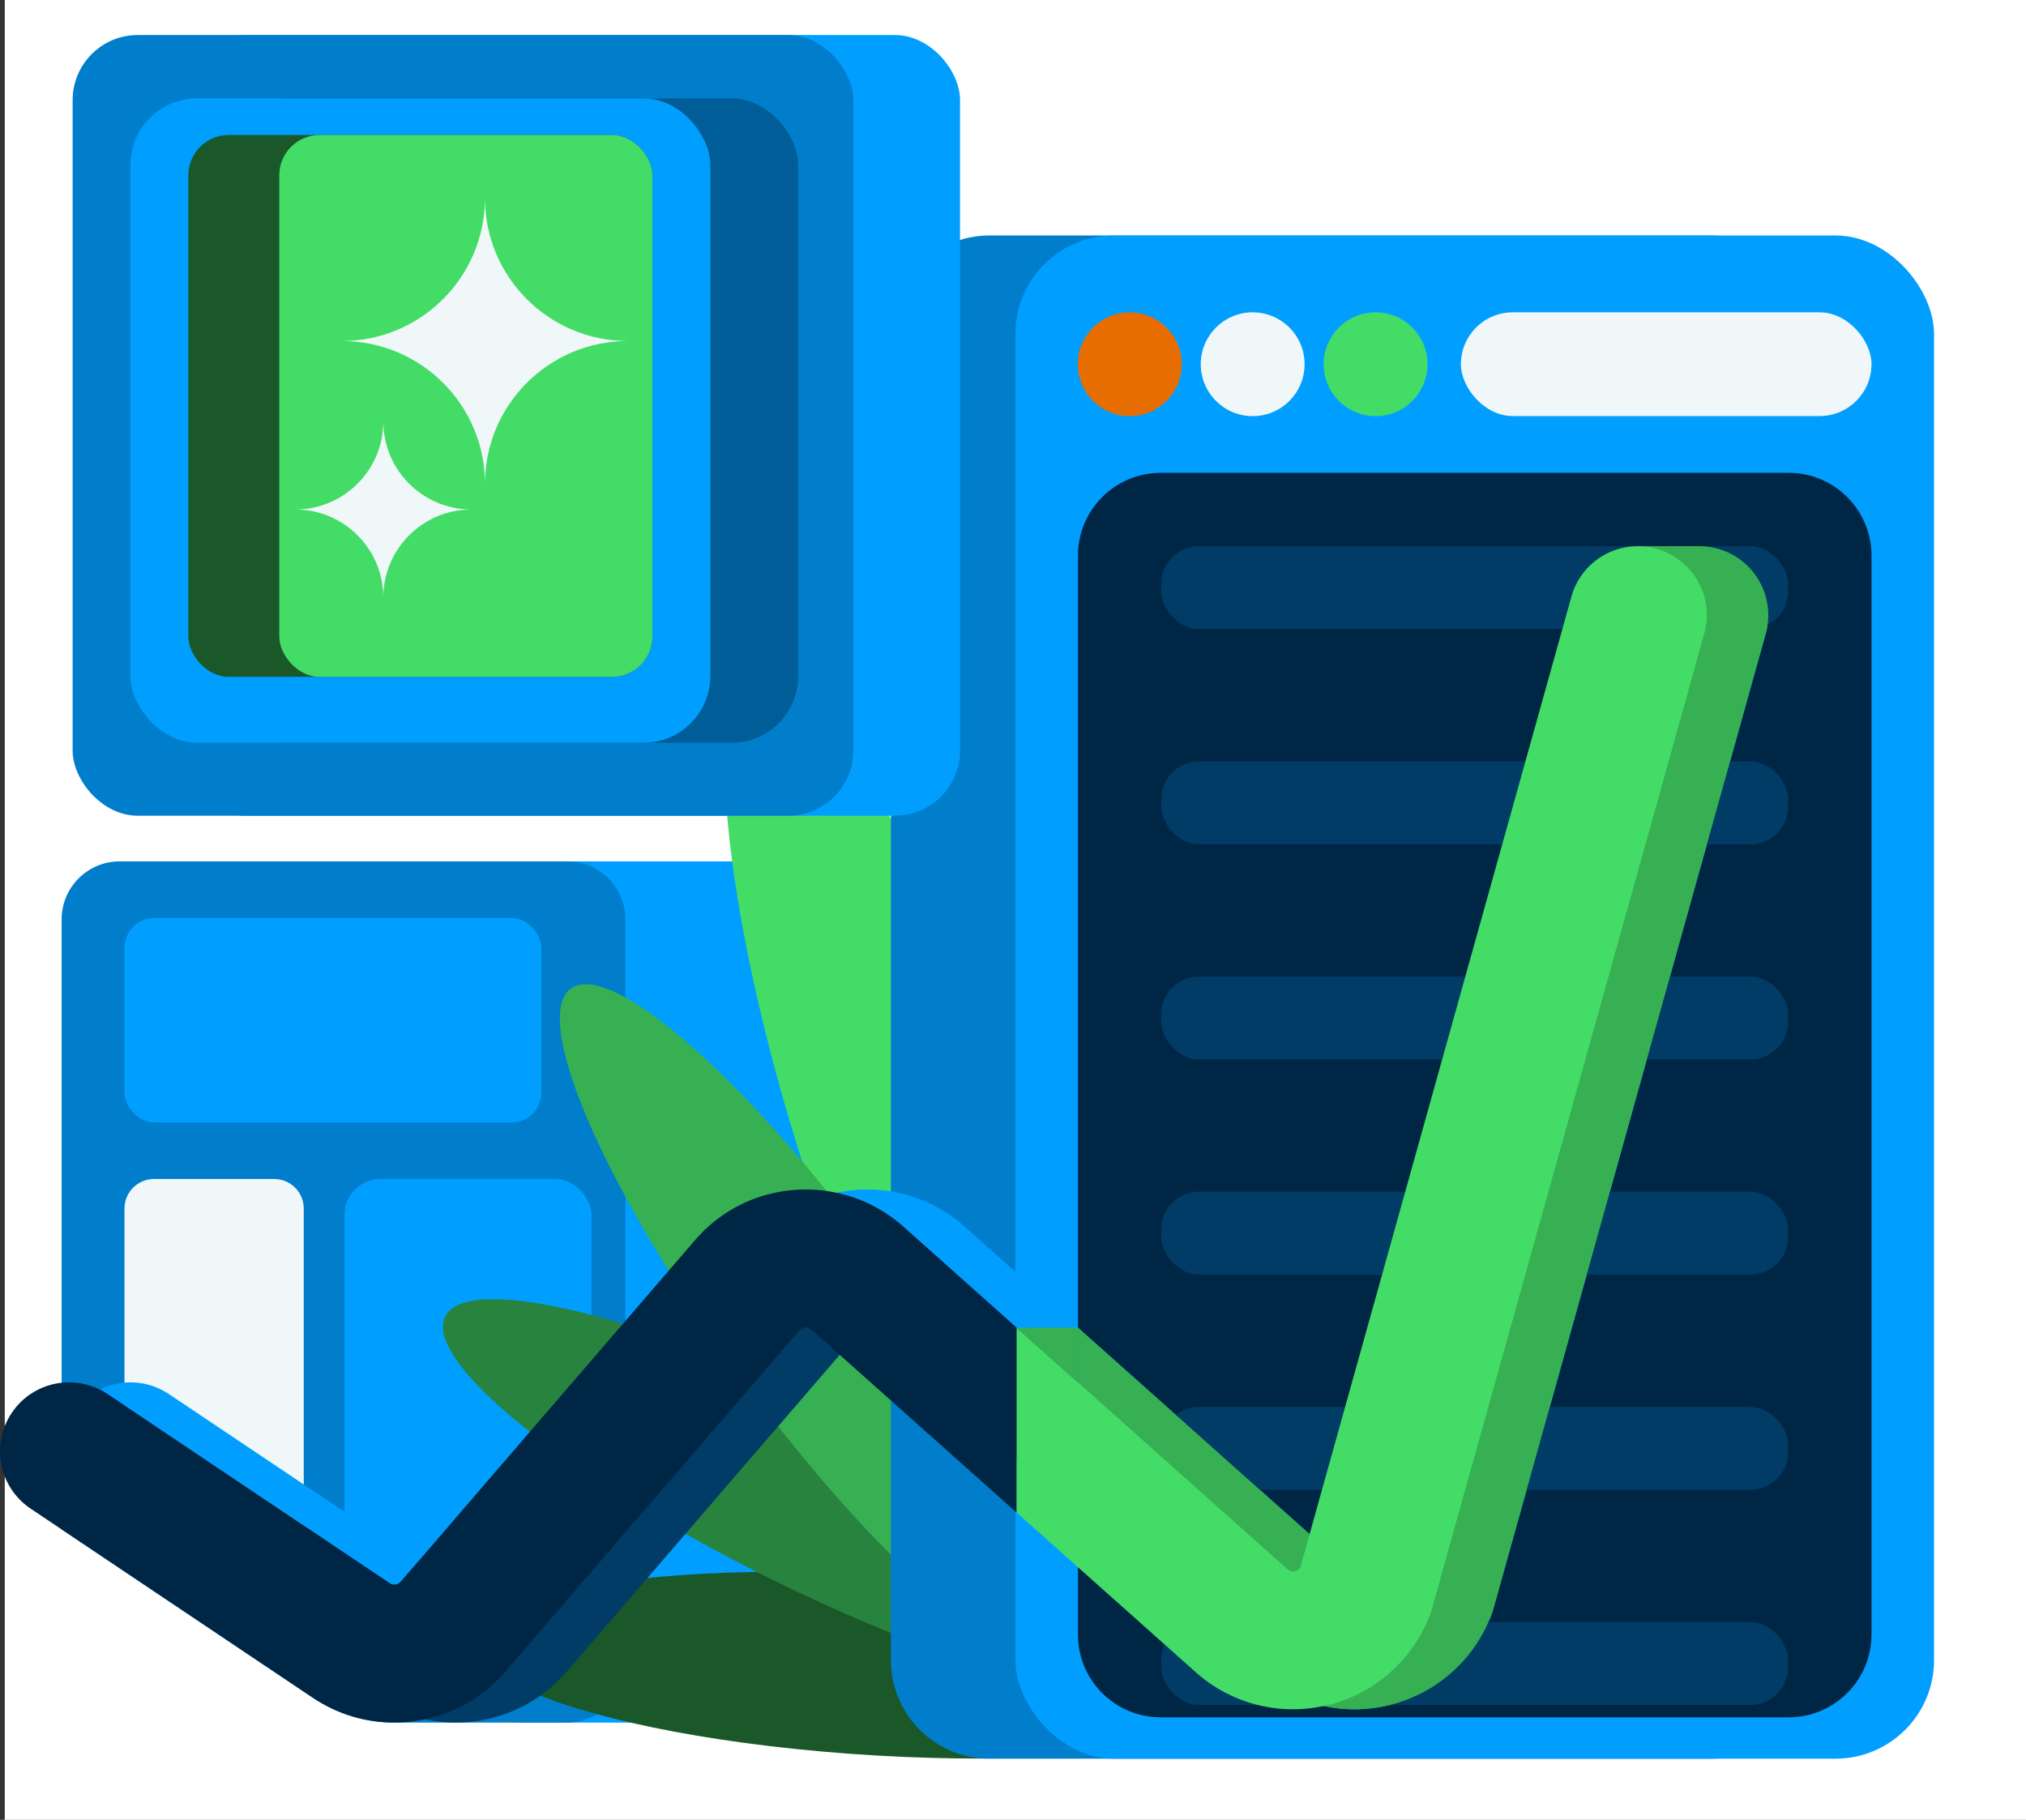
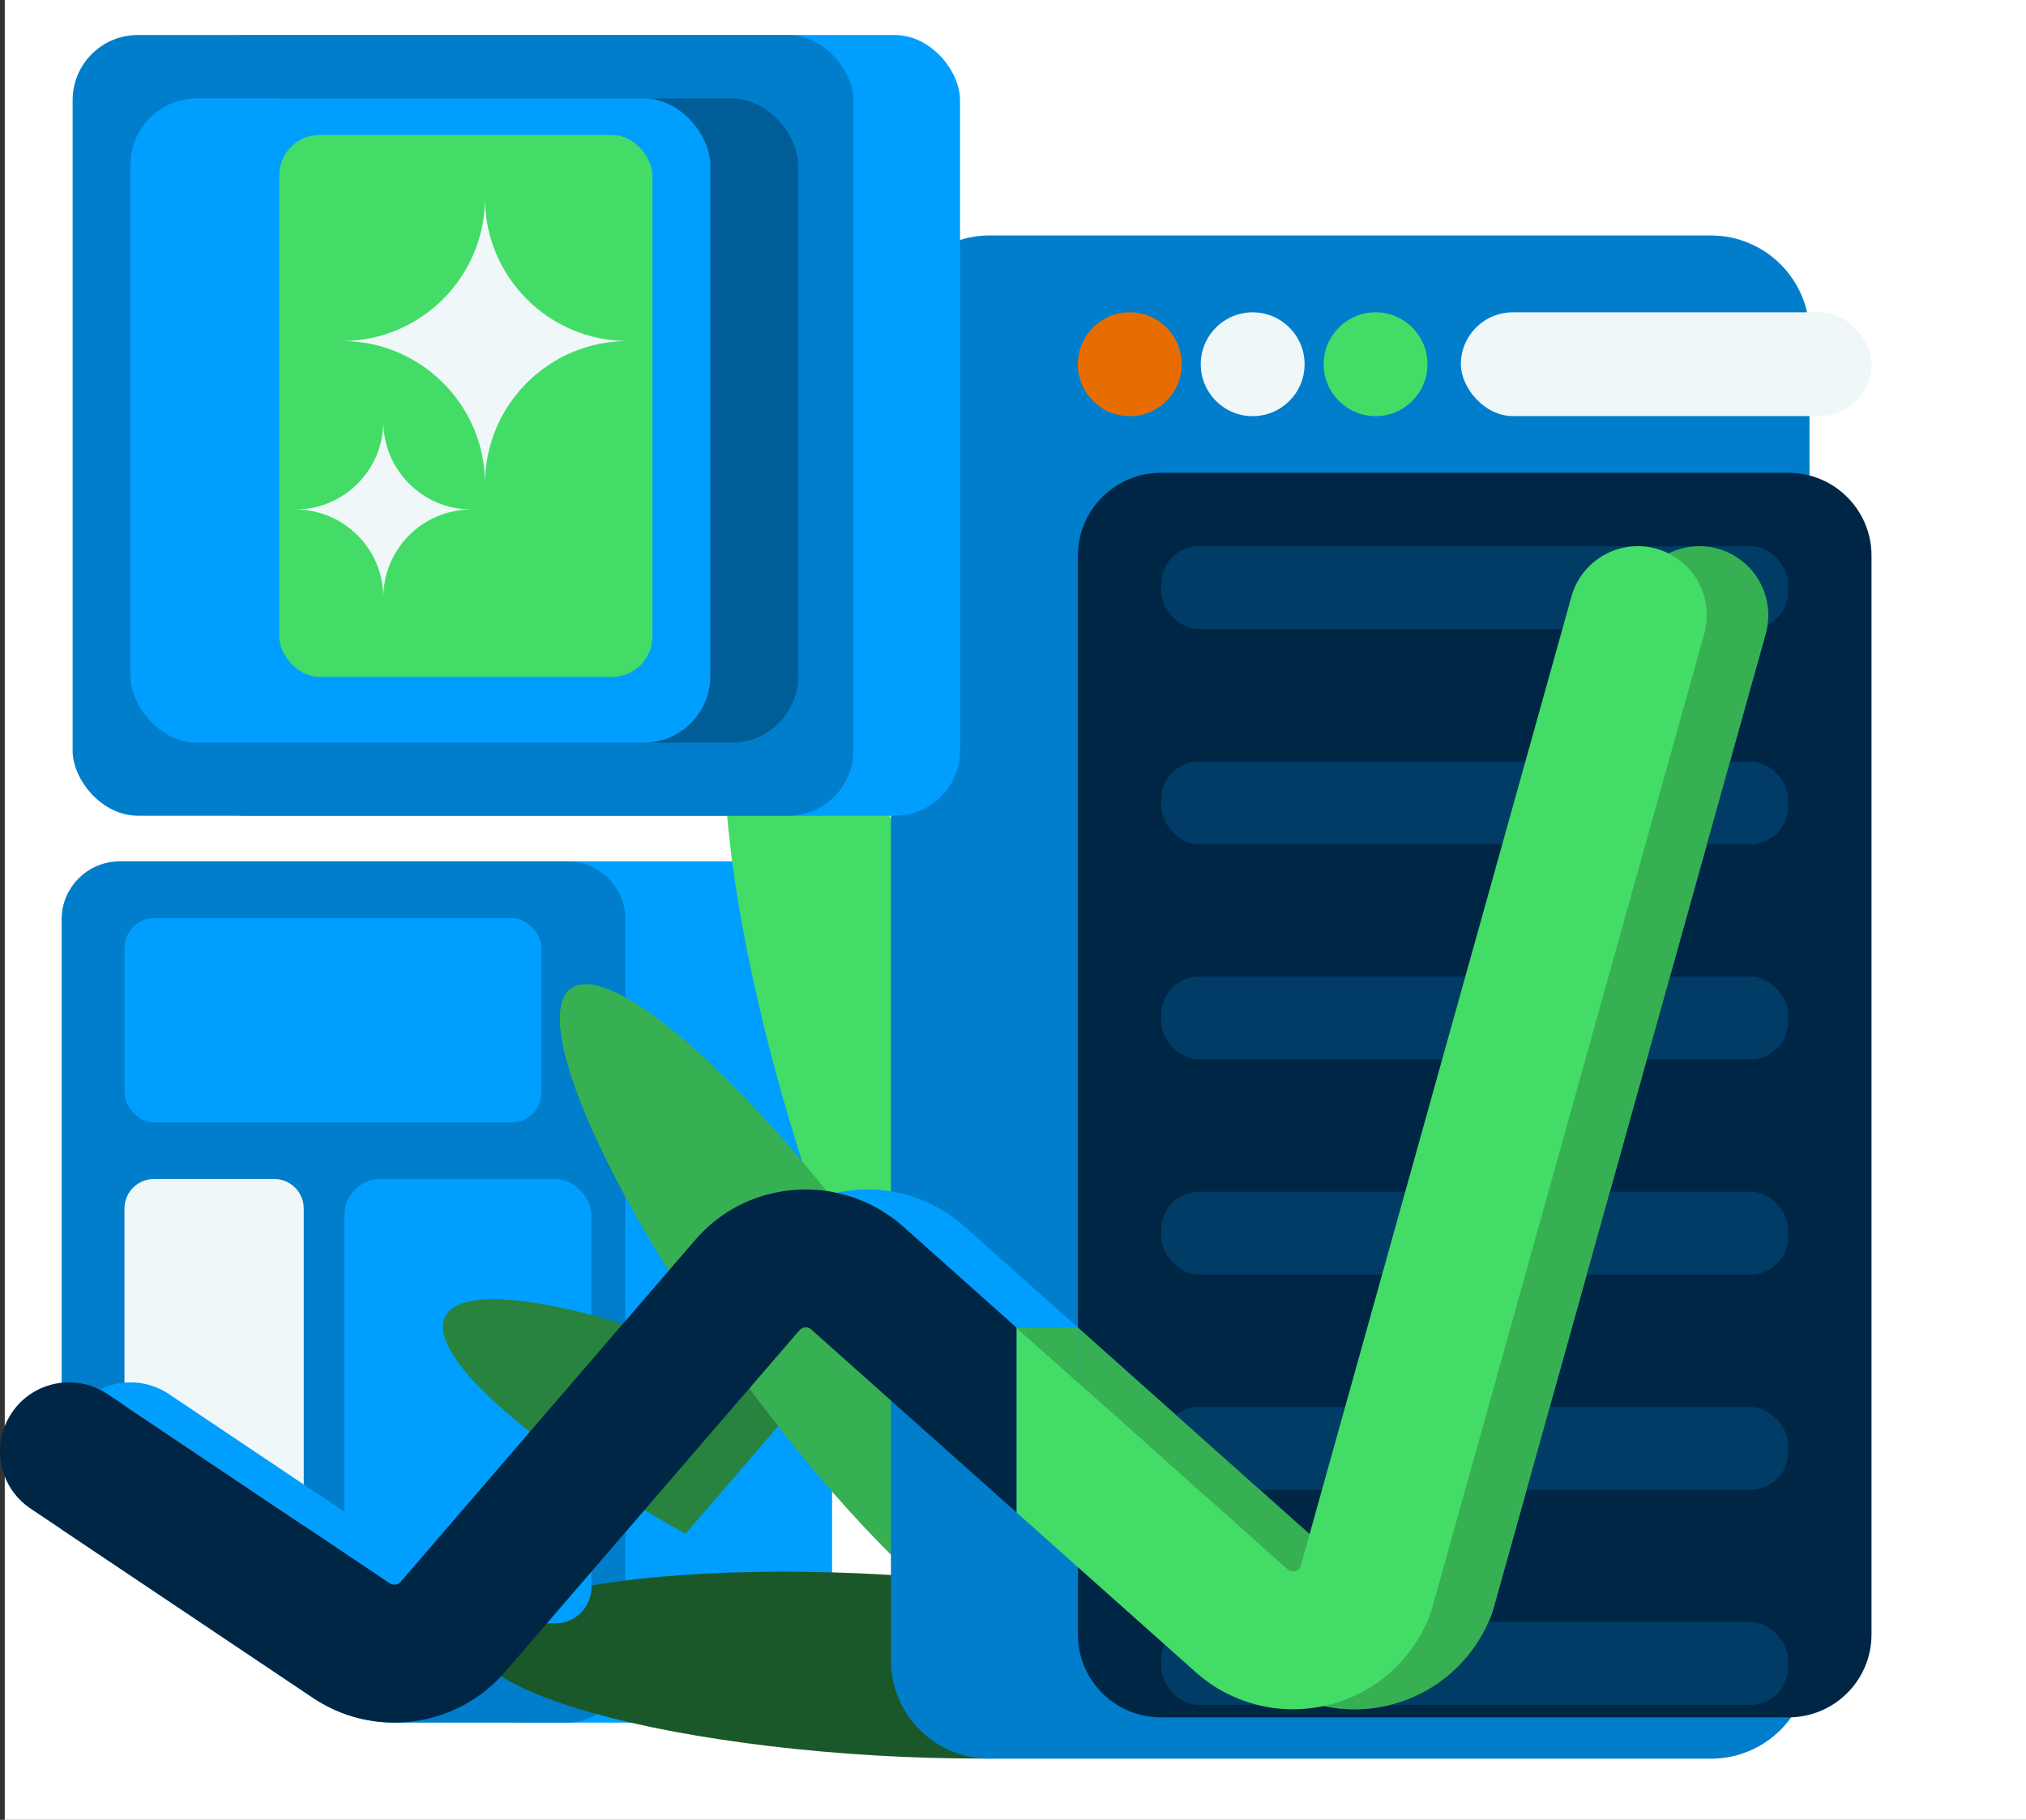
<svg xmlns="http://www.w3.org/2000/svg" id="Layer_2" viewBox="0 0 259.13 232.78">
  <rect x="0" y="0" width="259.13" height="232.78" fill="#333333" stroke="none" />
  <g id="Layer_3">
    <rect x=".61" y="0" width="258.52" height="232.78" style="fill:#fff;" />
    <path d="m106.43,117.61v95.3c0,4.1-3.33,7.43-7.43,7.43h-32c-3.6,0-7.22-1.04-10.4-3.17l-22.29-14.94v-84.62c0-4.1,3.33-7.43,7.43-7.43h57.26c4.1,0,7.43,3.33,7.43,7.43Z" style="fill:#009fff;" />
    <path d="m79.99,117.61v95.3c0,4.1-3.32,7.43-7.43,7.43h-22.14c-3.6,0-7.22-1.04-10.4-3.17l-32.14-21.54v-78.02c0-4.1,3.32-7.43,7.43-7.43h57.25c4.11,0,7.43,3.33,7.43,7.43Z" style="fill:#007ecc;" />
    <ellipse cx="112.74" cy="213.01" rx="11.58" ry="52.1" transform="translate(-106.48 313.13) rotate(-86.66)" style="fill:#1b5829;" />
-     <ellipse cx="103.62" cy="191.53" rx="11.58" ry="52.1" transform="translate(-114 199.38) rotate(-63.65)" style="fill:#28833e;" />
    <ellipse cx="103.62" cy="168.63" rx="11.58" ry="52.1" transform="translate(-79.27 92.96) rotate(-35.95)" style="fill:#36b052;" />
    <ellipse cx="113.35" cy="139.66" rx="12.89" ry="58.01" transform="translate(-35.15 38.16) rotate(-16.58)" style="fill:#43dc67;" />
    <path d="m231.44,42.73v169.62c0,6.97-5.65,12.61-12.61,12.61h-92.27c-6.97,0-12.61-5.64-12.61-12.61V42.73c0-6.96,5.64-12.61,12.61-12.61h92.27c6.96,0,12.61,5.65,12.61,12.61Z" style="fill:#007ecc;" />
-     <rect x="129.87" y="30.12" width="117.5" height="194.84" rx="12.61" ry="12.61" style="fill:#009fff;" />
    <path d="m239.37,71.08v137.99c0,5.86-4.75,10.6-10.6,10.6h-80.3c-5.86,0-10.6-4.74-10.6-10.6v-15.61l22.93,20.44c4.61,4.11,10.94,5.68,16.93,4.2,5.99-1.47,10.87-5.8,13.04-11.58.09-.24.17-.49.24-.73l34.83-124.73c1.31-4.7-1.43-9.56-6.12-10.87-4.7-1.31-9.56,1.43-10.87,6.12l-34.68,124.19c-.1.17-.29.38-.66.47-.55.14-.87-.14-.97-.24l-34.67-30.91v-98.74c0-5.85,4.74-10.6,10.6-10.6h80.3c5.85,0,10.6,4.75,10.6,10.6Z" style="fill:#002645;" />
    <rect x="148.52" y="69.86" width="80.19" height="10.61" rx="4.84" ry="4.84" style="fill:#003c65;" />
    <rect x="148.52" y="97.39" width="80.19" height="10.61" rx="4.84" ry="4.84" style="fill:#003c65;" />
    <rect x="148.52" y="124.91" width="80.19" height="10.61" rx="4.84" ry="4.84" style="fill:#003c65;" />
    <rect x="148.52" y="152.43" width="80.19" height="10.61" rx="4.84" ry="4.84" style="fill:#003c65;" />
    <rect x="148.52" y="179.96" width="80.19" height="10.61" rx="4.84" ry="4.84" style="fill:#003c65;" />
    <rect x="148.52" y="207.48" width="80.19" height="10.61" rx="4.84" ry="4.84" style="fill:#003c65;" />
    <circle cx="144.5" cy="46.59" r="6.64" style="fill:#e86d00;" />
    <circle cx="160.22" cy="46.59" r="6.64" style="fill:#f0f7f9;" />
    <circle cx="175.94" cy="46.59" r="6.64" style="fill:#43dc67;" />
    <rect x="186.85" y="39.95" width="52.52" height="13.27" rx="6.64" ry="6.64" style="fill:#f0f7f9;" />
    <rect x="15.93" y="117.43" width="53.31" height="26.15" rx="3.81" ry="3.81" style="fill:#009fff;" />
    <path d="m35.08,150.81h-15.38c-2.09,0-3.78,1.69-3.78,3.78v31.37c0,2.09,1.69,3.78,3.78,3.78l19.15,9.74v-44.89c0-2.09-1.69-3.78-3.78-3.78Z" style="fill:#f0f7f9;" />
    <rect x="44.06" y="150.81" width="31.58" height="56.84" rx="4.6" ry="4.6" style="fill:#009fff;" />
    <path d="m103,178.41l-3.47,4.02-11.86,13.77c-5.65-3.18-10.75-6.4-15.12-9.48-11.06-7.82-17.36-14.8-15.62-18.31,1.95-3.93,13.48-2.48,28.86,2.95,2.44.86,4.98,1.82,7.6,2.88,3.11,1.26,6.33,2.65,9.61,4.17Z" style="fill:#28833e;" />
    <path d="m127,183.77l-15.37-13.71c-.22-.2-.48-.3-.78-.27-.3.02-.55.15-.74.37l-7.11,8.25-3.47,4.02c-1.76-2.24-3.53-4.58-5.28-7-.29-.4-.57-.79-.86-1.19-1.56-2.19-3.06-4.36-4.48-6.5-13.49-20.26-20.48-37.95-15.88-41.29,4.47-3.24,18.44,8.15,33.05,26.33,2.3,2.86,4.61,5.88,6.91,9.05,5.56,7.66,10.32,15.17,14.01,21.94Z" style="fill:#36b052;" />
    <path d="m225.84,81.06l-34.83,124.73c-.07.24-.15.49-.24.73-2.17,5.78-7.05,10.11-13.04,11.58-2.81.69-5.69.72-8.43.12-3.11-.67-6.05-2.14-8.5-4.32l-22.93-20.44v-23.64l29.63,26.42,5.04,4.49c.1.1.42.38.97.24.37-.09.56-.3.66-.47l34.68-124.19c.7-2.5,2.41-4.45,4.56-5.52,1.89-.94,4.12-1.21,6.31-.6,4.69,1.31,7.43,6.17,6.12,10.87Z" style="fill:#36b052;" />
    <path d="m137.87,169.82v7.01l-7.86-7.01-14.5-12.93c-2.47-2.19-5.39-3.66-8.53-4.32.89-.19,1.79-.32,2.71-.38,5.04-.33,9.9,1.34,13.68,4.7l14.5,12.93Z" style="fill:#009fff;" />
    <path d="m53.51,199.71l-2.26,2.62c-.35.41-.96.49-1.41.19l-32.11-21.53-3.99-2.67c-.32-.22-.65-.41-.99-.57,2.74-1.37,6.12-1.26,8.85.57l31.91,21.39Z" style="fill:#009fff;" />
-     <path d="m137.87,176.83v16.63l-7.86-7.01-3.01-2.68-15.37-13.71c-.22-.2-.48-.3-.78-.27-.3.02-.55.15-.74.37l-2.71,3.14-4.4,5.11-3.47,4.02-11.86,13.77-15.2,17.64c-3.67,4.26-8.9,6.5-14.19,6.5-1.31,0-2.63-.14-3.93-.42-2.25-.48-4.45-1.4-6.47-2.75l-36.11-24.2c-4.04-2.71-5.13-8.19-2.41-12.24.88-1.32,2.06-2.32,3.39-2.98.34.16.67.35.99.57l3.99,2.67,32.11,21.53c.45.3,1.06.22,1.41-.19l2.26-2.62,4.19,2.81c.45.3,1.06.22,1.41-.19l13.44-15.61,13.24-15.36,3.12-3.62,7.83-9.09c2.49-2.9,5.73-4.92,9.34-5.87.3-.08.6-.15.9-.21,3.14.66,6.06,2.13,8.53,4.32l14.5,12.93,7.86,7.01Z" style="fill:#003c65;" />
-     <rect x="209.65" y="69.86" width="7.72" height="6.87" style="fill:#36b052;" />
    <path d="m217.98,81.06l-34.83,124.73c-.07.24-.15.49-.24.73-2.17,5.78-7.05,10.11-13.04,11.58-.19.05-.38.09-.57.12-5.82,1.26-11.9-.34-16.36-4.32l-22.93-20.44v-23.64l7.86,7.01,26.81,23.9c.1.1.42.38.97.24.37-.09.56-.3.66-.47l1.19-4.26,33.49-119.93c1.31-4.69,6.17-7.43,10.87-6.12.54.15,1.06.35,1.55.6,3.72,1.84,5.73,6.12,4.57,10.27Z" style="fill:#43dc67;" />
    <path d="m130.01,169.82v23.64l-10.87-9.69-11.74-10.47-3.63-3.24c-.22-.2-.48-.3-.78-.27-.3.02-.55.15-.74.37l-7.11,8.25-3.47,4.02-1.82,2.11-9.86,11.45-.18.21-15.2,17.64c-2.75,3.2-6.38,5.25-10.26,6.08-1.29.28-2.6.42-3.93.42-3.6,0-7.22-1.04-10.4-3.17l-22.29-14.94-9.85-6.6-3.97-2.66c-4.04-2.71-5.13-8.19-2.41-12.24,1.51-2.26,3.88-3.59,6.38-3.86,1.63-.17,3.32.1,4.87.88.34.16.67.35.99.57l3.99,2.67,32.11,21.53c.45.3,1.06.22,1.41-.19l2.26-2.62,11.18-12.99,13.24-15.36,2.06-2.39,1.06-1.23,7.83-9.09c.31-.36.64-.71.97-1.05,2.34-2.34,5.21-3.99,8.37-4.82,1.17-.31,2.38-.51,3.61-.59,1.75-.11,3.48.01,5.15.38,3.14.66,6.06,2.13,8.53,4.32l14.5,12.93Z" style="fill:#002645;" />
    <rect x="22.93" y="4.48" width="99.86" height="99.86" rx="8.33" ry="8.33" style="fill:#009fff;" />
    <rect x="9.29" y="4.48" width="99.86" height="99.86" rx="8.33" ry="8.33" style="fill:#007ecc;" />
    <rect x="27.92" y="12.58" width="74.17" height="82.43" rx="8.54" ry="8.54" style="fill:#005d98;" />
    <rect x="16.68" y="12.58" width="74.17" height="82.43" rx="8.54" ry="8.54" style="fill:#009fff;" />
-     <rect x="24.09" y="17.27" width="59.35" height="69.31" rx="5.15" ry="5.15" style="fill:#1b5829;" />
    <rect x="35.72" y="17.27" width="47.72" height="69.31" rx="5.15" ry="5.15" style="fill:#43dc67;" />
    <path d="m37.77,65.17c6.21,0,11.26,5.04,11.26,11.26,0-6.21,5.04-11.26,11.26-11.26-6.21,0-11.26-5.04-11.26-11.26,0,6.21-5.05,11.26-11.26,11.26Z" style="fill:#f0f7f9;" />
    <path d="m43.74,43.62c10.09,0,18.29,8.18,18.29,18.27,0-10.09,8.18-18.27,18.27-18.27-10.09,0-18.27-8.18-18.27-18.27-.02,10.09-8.2,18.27-18.29,18.27Z" style="fill:#f0f7f9;" />
    <polygon points="130.01 169.82 137.87 169.82 137.87 176.83 130.01 169.82" style="fill:#36b052;" />
  </g>
</svg>